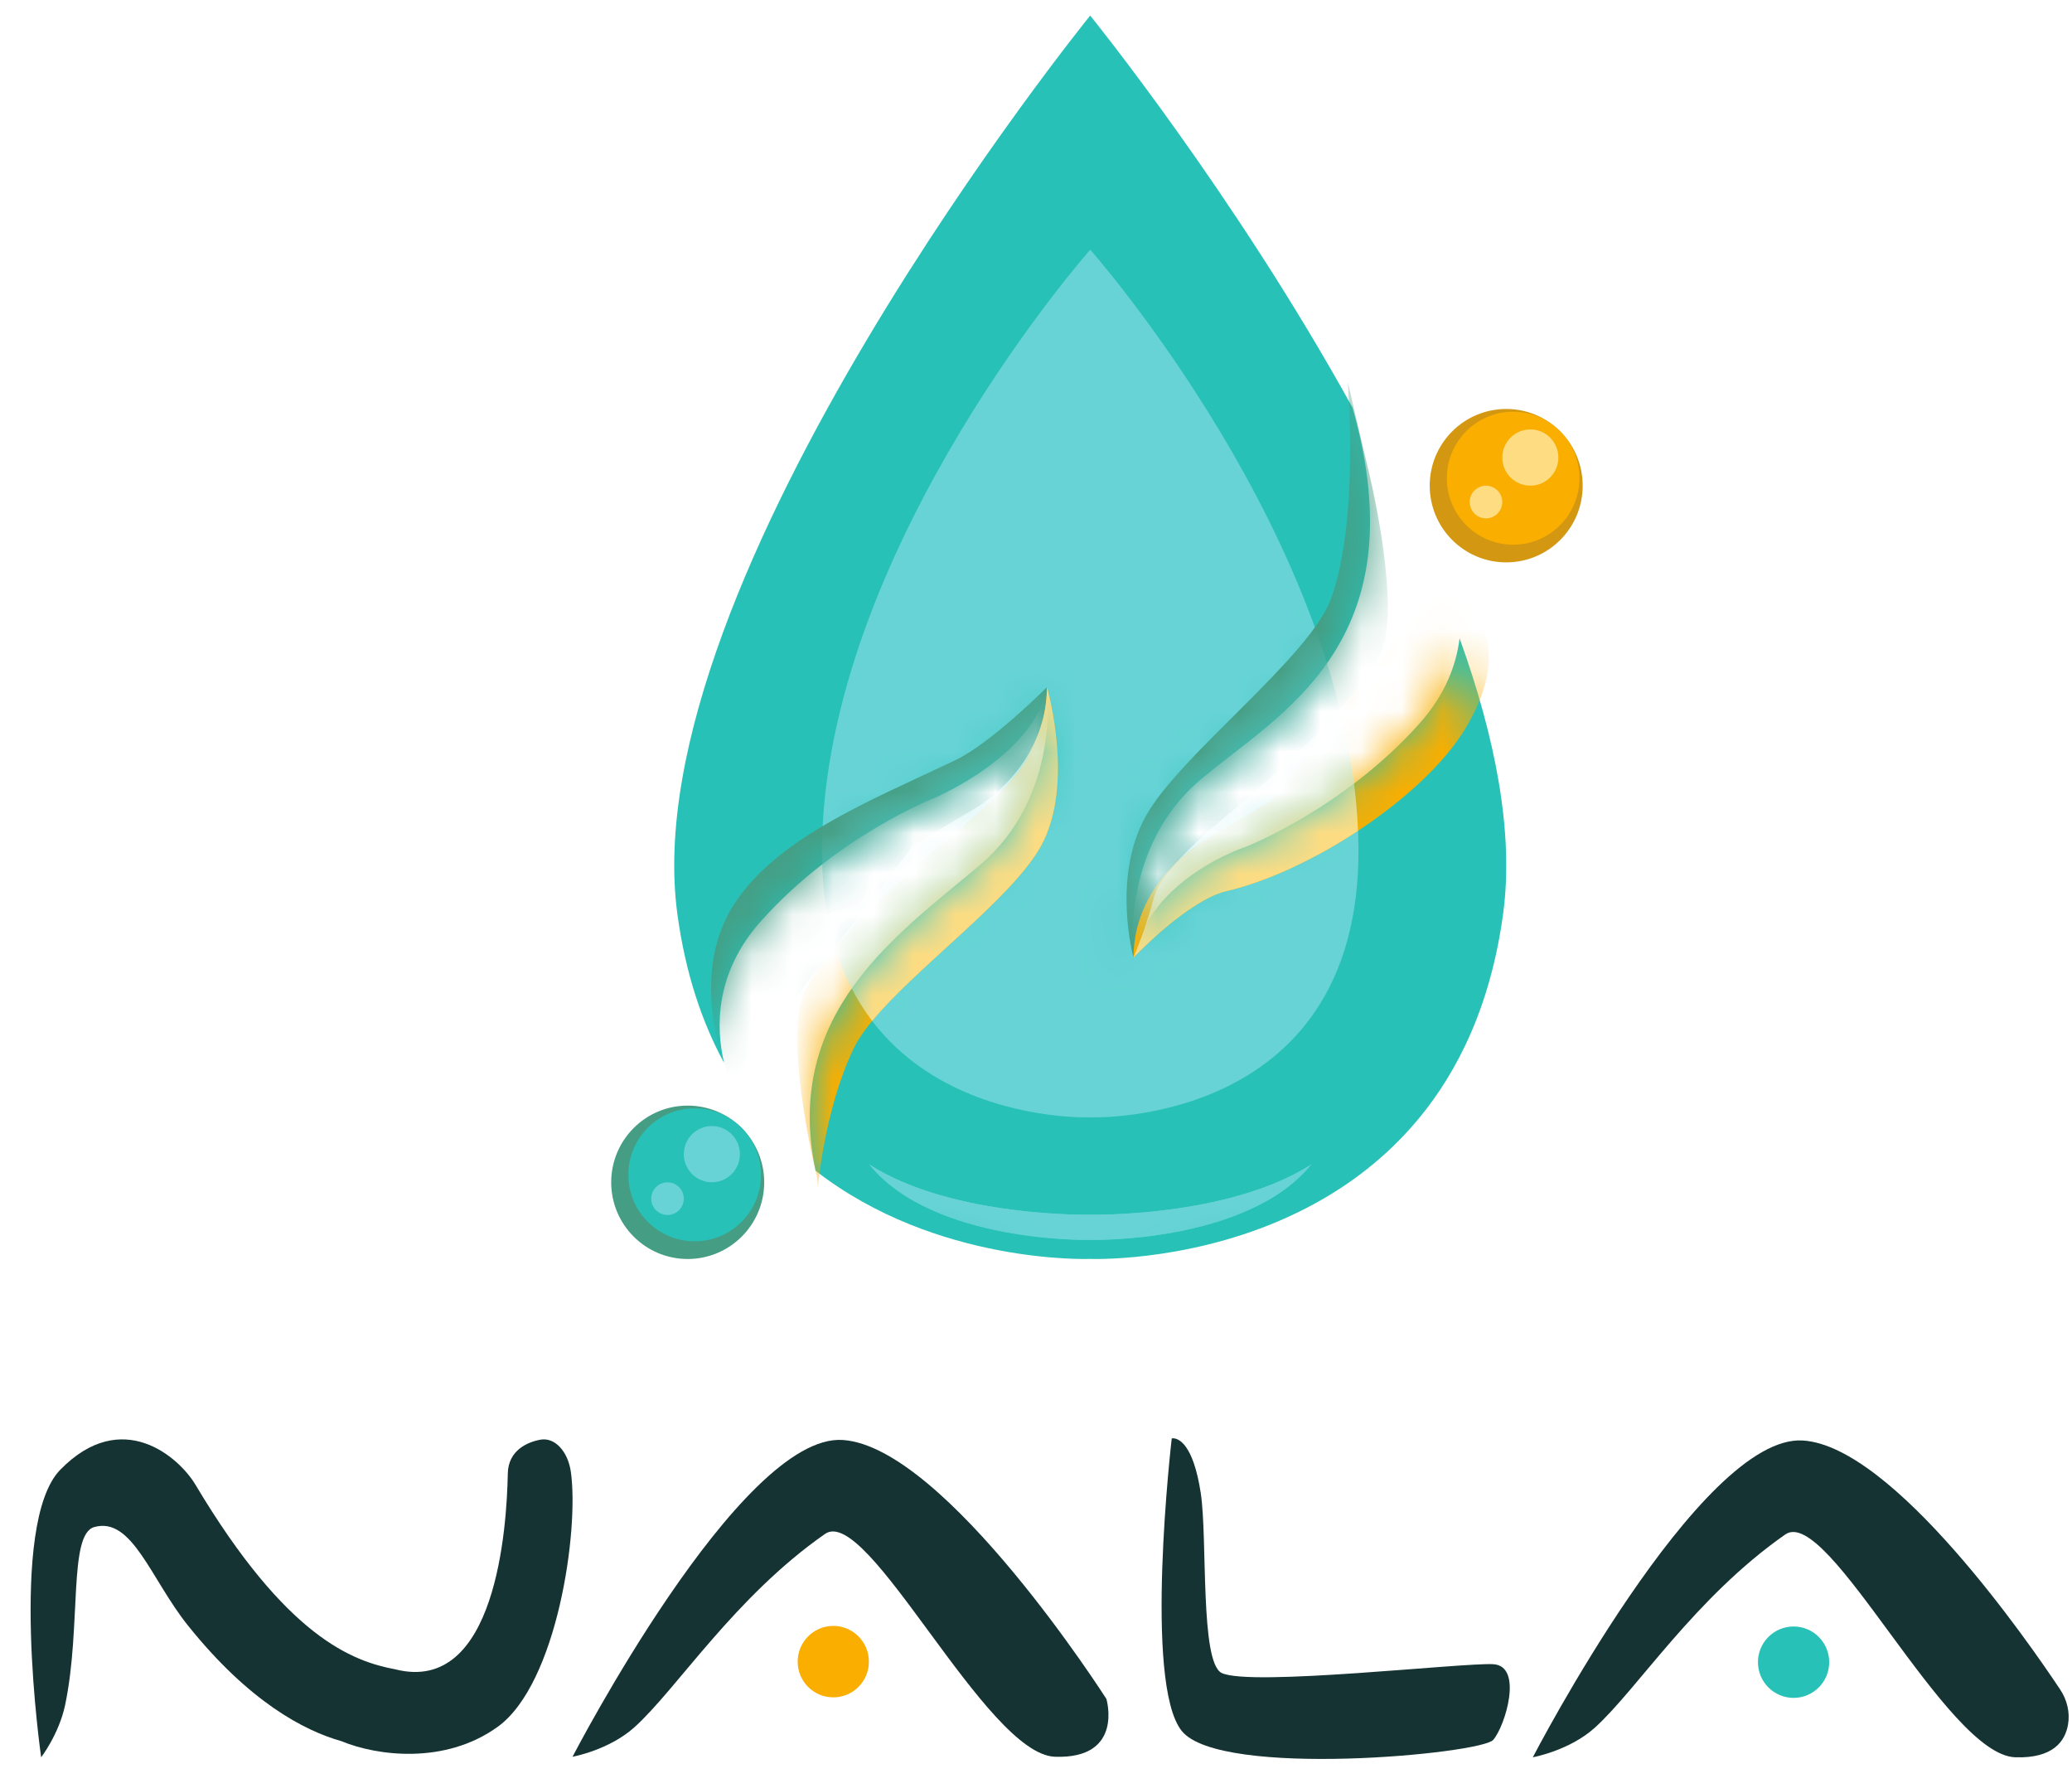
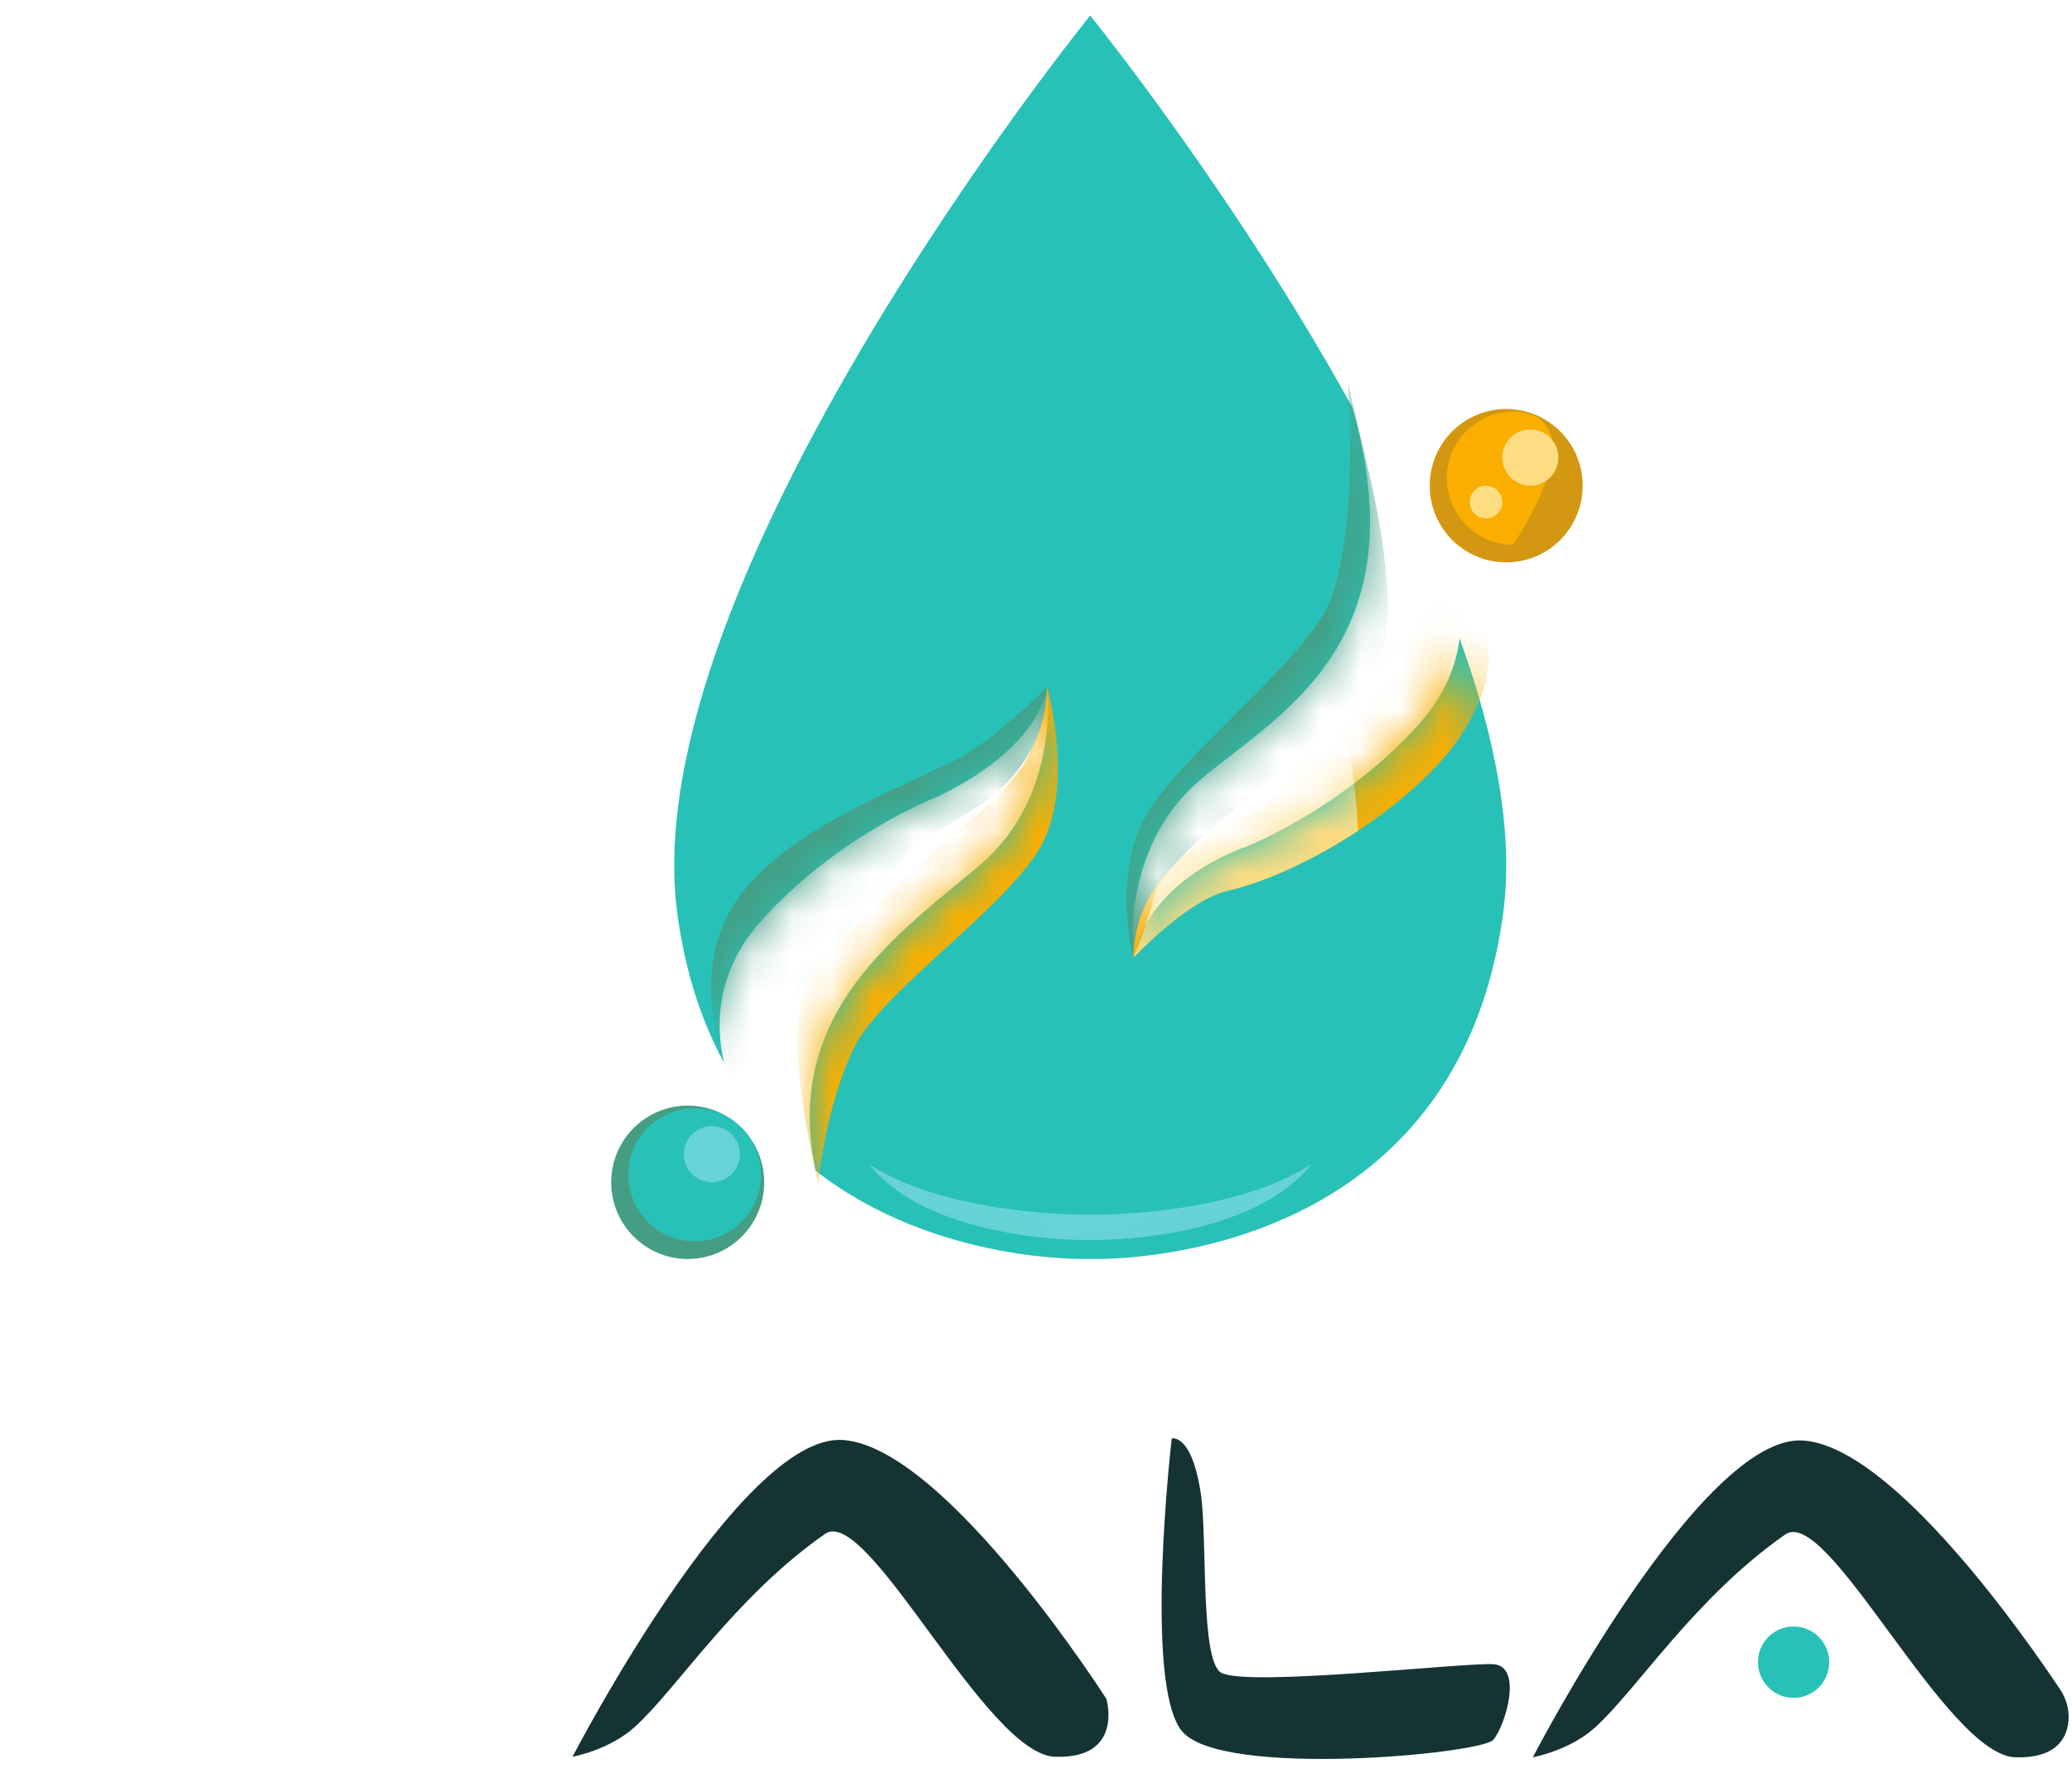
<svg xmlns="http://www.w3.org/2000/svg" width="51" height="44" viewBox="0 0 51 44" fill="none">
  <g id="NALA Logo Vector 1" clip-path="url(#clip0_111_5630)">
    <g id="Layer_1-2">
      <g id="Group">
-         <path id="Vector" d="M14.05 36.217C13.977 35.715 13.655 35.369 13.306 35.43C12.999 35.484 12.509 35.683 12.499 36.264C12.475 37.585 12.21 41.71 9.733 41.083C8.674 40.884 7.053 40.295 4.811 36.539C4.41 35.866 3.005 34.615 1.484 36.17C0.186 37.498 1.013 43.247 1.013 43.247C1.013 43.247 1.452 42.677 1.603 41.96C2.007 40.038 1.676 37.762 2.32 37.581C3.255 37.318 3.71 38.863 4.632 40.011C6.127 41.875 7.479 42.59 8.408 42.852C9.277 43.212 10.957 43.434 12.254 42.494C13.713 41.437 14.258 37.665 14.05 36.216V36.217Z" fill="#163334" />
        <path id="Vector_2" d="M28.841 35.4C28.841 35.4 28.139 41.432 29.09 42.602C30.041 43.772 36.459 43.165 36.755 42.818C37.052 42.471 37.498 40.999 36.755 40.956C36.013 40.913 30.775 41.514 30.07 41.172C29.533 40.911 29.725 37.857 29.555 36.742C29.367 35.517 28.999 35.401 28.88 35.397C28.855 35.396 28.841 35.4 28.841 35.4Z" fill="#163334" />
        <path id="Vector_3" d="M44.147 41.785C44.631 41.785 45.024 41.392 45.024 40.906C45.024 40.421 44.631 40.028 44.147 40.028C43.663 40.028 43.27 40.421 43.27 40.906C43.27 41.392 43.663 41.785 44.147 41.785Z" fill="#28C1B7" />
        <path id="Vector_4" d="M35.926 15.711C35.844 16.366 35.573 17.095 34.941 17.804C33.069 19.903 30.663 20.841 30.663 20.841C30.663 20.841 28.301 21.601 27.899 23.566C27.899 23.566 27.543 20.886 29.548 19.189C31.456 17.574 34.941 15.86 33.291 10.032C30.375 4.75 26.834 0.383 26.834 0.383C26.834 0.383 15.557 14.293 16.673 22.495C16.87 23.951 17.279 25.157 17.822 26.156C17.621 25.3 17.586 23.953 18.727 22.673C20.599 20.573 23.006 19.635 23.006 19.635C23.006 19.635 25.47 18.593 25.77 16.91C25.77 16.91 26.126 19.59 24.121 21.288C22.142 22.963 19.252 24.899 20.075 28.812C23.054 31.132 26.835 30.982 26.835 30.982C26.835 30.982 35.793 31.339 36.997 22.494C37.271 20.48 36.797 18.122 35.927 15.711H35.926Z" fill="#28C1B7" />
        <g id="Clip path group">
          <mask id="mask0_111_5630" style="mask-type:luminance" maskUnits="userSpaceOnUse" x="16" y="0" width="22" height="31">
            <g id="clippath">
              <path id="Vector_5" d="M35.926 15.711C35.844 16.366 35.573 17.095 34.941 17.804C33.069 19.903 30.663 20.841 30.663 20.841C30.663 20.841 28.301 21.601 27.899 23.566C27.899 23.566 27.543 20.886 29.548 19.189C31.456 17.574 34.941 15.86 33.291 10.032C30.375 4.75 26.834 0.383 26.834 0.383C26.834 0.383 15.557 14.293 16.673 22.495C16.87 23.951 17.279 25.157 17.822 26.156C17.621 25.3 17.586 23.953 18.727 22.673C20.599 20.573 23.006 19.635 23.006 19.635C23.006 19.635 25.44 18.637 25.77 16.91C25.77 16.91 26.126 19.59 24.121 21.288C22.142 22.963 19.252 24.899 20.075 28.812C23.054 31.132 26.835 30.982 26.835 30.982C26.835 30.982 35.793 31.339 36.997 22.494C37.271 20.48 36.797 18.122 35.927 15.711H35.926Z" fill="white" />
            </g>
          </mask>
          <g mask="url(#mask0_111_5630)">
            <g id="Group_2">
              <g id="Group_3">
-                 <path id="Vector_6" d="M33.43 20.529C33.163 13.293 26.835 6.145 26.835 6.145C26.835 6.145 20.506 13.293 20.239 20.529C19.971 27.766 26.835 27.498 26.835 27.498C26.835 27.498 33.698 27.766 33.43 20.529Z" fill="#67D3D6" />
                <path id="Vector_7" d="M26.835 29.894C26.835 29.894 23.441 29.968 21.397 28.659C22.98 30.607 26.835 30.513 26.835 30.513C26.835 30.513 30.689 30.607 32.273 28.659C30.229 29.967 26.835 29.894 26.835 29.894Z" fill="#67D3D6" />
              </g>
            </g>
          </g>
        </g>
        <g id="Clip path group_2">
          <mask id="mask1_111_5630" style="mask-type:luminance" maskUnits="userSpaceOnUse" x="16" y="0" width="22" height="31">
            <g id="clippath-1">
              <path id="Vector_8" d="M35.926 15.711C35.844 16.366 35.573 17.095 34.941 17.804C33.069 19.903 30.663 20.841 30.663 20.841C30.663 20.841 28.301 21.601 27.899 23.566C27.899 23.566 27.543 20.886 29.548 19.189C31.456 17.574 34.941 15.86 33.291 10.032C30.375 4.75 26.834 0.383 26.834 0.383C26.834 0.383 15.557 14.293 16.673 22.495C16.87 23.951 17.279 25.157 17.822 26.156C17.621 25.3 17.586 23.953 18.727 22.673C20.599 20.573 23.006 19.635 23.006 19.635C23.006 19.635 25.44 18.637 25.77 16.91C25.77 16.91 26.126 19.59 24.121 21.288C22.142 22.963 19.252 24.899 20.075 28.812C23.054 31.132 26.835 30.982 26.835 30.982C26.835 30.982 35.793 31.339 36.997 22.494C37.271 20.48 36.797 18.122 35.927 15.711H35.926Z" fill="white" />
            </g>
          </mask>
          <g mask="url(#mask1_111_5630)">
            <g id="Group_4">
              <g id="Group_5">
                <path id="Vector_9" d="M26.835 29.894C26.835 29.894 23.441 29.968 21.397 28.659C22.98 30.607 26.835 30.513 26.835 30.513C26.835 30.513 30.689 30.607 32.273 28.659C30.229 29.967 26.835 29.894 26.835 29.894Z" fill="#67D3D6" />
                <path id="Vector_10" d="M25.77 16.91C25.77 16.91 26.465 19.307 25.619 20.826C24.772 22.345 21.683 24.402 21.013 25.8C20.271 27.348 20.132 29.255 20.132 29.255L20.11 28.971C20.11 28.971 19.364 25.979 19.721 24.639C20.078 23.298 23.643 20.395 23.643 20.395C23.643 20.395 25.203 19.144 25.381 18.429C25.559 17.715 25.77 16.91 25.77 16.91Z" fill="#F9AE00" />
                <path id="Vector_11" d="M25.77 16.91C25.77 16.91 24.401 18.288 23.509 18.712C21.427 19.701 19.036 20.648 18.012 22.346C16.989 24.043 17.823 26.156 17.823 26.156L17.967 26.639L22.484 20.797L23.999 19.895C23.999 19.895 25.758 18.921 25.77 16.91Z" fill="#459E84" />
                <path id="Vector_12" d="M27.9 23.566C27.9 23.566 27.357 21.601 28.204 20.082C29.05 18.563 32.254 16.172 32.771 14.711C33.463 12.756 33.174 9.405 33.174 9.405L33.674 11.539C33.674 11.539 34.42 14.532 34.063 15.872C33.706 17.212 30.141 20.116 30.141 20.116C30.141 20.116 28.581 21.367 28.403 22.081C28.225 22.796 27.9 23.566 27.9 23.566Z" fill="#459E84" />
                <path id="Vector_13" d="M27.9 23.566C27.9 23.566 29.233 22.153 30.194 21.928C32.253 21.447 35.046 19.624 36.07 17.927C37.094 16.229 36.44 15.382 36.44 15.382L35.817 13.872L31.3 19.713L29.784 20.615C29.784 20.615 27.912 21.556 27.899 23.566H27.9Z" fill="#F9AE00" />
-                 <path id="Vector_14" d="M25.619 20.827C26.465 19.308 25.77 16.911 25.77 16.911C25.766 17.522 25.601 18.037 25.373 18.458C25.162 19.177 23.643 20.395 23.643 20.395C23.643 20.395 21.721 21.96 20.559 23.323C20.777 24.039 21.093 24.633 21.468 25.125C22.567 23.793 24.901 22.116 25.619 20.827H25.619Z" fill="#FEDC81" />
                <path id="Vector_15" d="M31.3 19.714L29.784 20.616C29.784 20.616 29.385 20.816 28.954 21.23C28.687 21.529 28.464 21.837 28.403 22.082C28.224 22.797 27.899 23.567 27.899 23.567C27.899 23.567 29.233 22.153 30.194 21.929C31.194 21.695 32.367 21.145 33.427 20.446C33.385 19.462 33.231 18.48 32.997 17.519L31.3 19.715V19.714Z" fill="#FEDC81" />
              </g>
            </g>
          </g>
        </g>
        <g id="Group_6">
          <path id="Vector_16" d="M16.927 30.984C17.967 30.984 18.81 30.139 18.81 29.097C18.81 28.055 17.967 27.209 16.927 27.209C15.887 27.209 15.044 28.055 15.044 29.097C15.044 30.139 15.887 30.984 16.927 30.984Z" fill="#459E84" />
          <path id="Vector_17" d="M17.099 30.548C18 30.548 18.731 29.816 18.731 28.912C18.731 28.008 18 27.276 17.099 27.276C16.197 27.276 15.466 28.008 15.466 28.912C15.466 29.816 16.197 30.548 17.099 30.548Z" fill="#28C1B7" />
          <path id="Vector_18" d="M17.522 29.096C17.903 29.096 18.212 28.786 18.212 28.404C18.212 28.022 17.903 27.712 17.522 27.712C17.141 27.712 16.831 28.022 16.831 28.404C16.831 28.786 17.141 29.096 17.522 29.096Z" fill="#67D3D6" />
-           <path id="Vector_19" d="M16.43 29.901C16.651 29.901 16.831 29.721 16.831 29.499C16.831 29.277 16.651 29.097 16.43 29.097C16.209 29.097 16.029 29.277 16.029 29.499C16.029 29.721 16.209 29.901 16.43 29.901Z" fill="#67D3D6" />
        </g>
        <g id="Group_7">
          <path id="Vector_20" d="M37.074 13.84C38.114 13.84 38.956 12.995 38.956 11.952C38.956 10.91 38.114 10.065 37.074 10.065C36.034 10.065 35.191 10.91 35.191 11.952C35.191 12.995 36.034 13.84 37.074 13.84Z" fill="#D39711" />
-           <path id="Vector_21" d="M37.245 13.405C38.146 13.405 38.877 12.672 38.877 11.768C38.877 10.864 38.146 10.132 37.245 10.132C36.343 10.132 35.612 10.864 35.612 11.768C35.612 12.672 36.343 13.405 37.245 13.405Z" fill="#F9AE00" />
+           <path id="Vector_21" d="M37.245 13.405C38.877 10.864 38.146 10.132 37.245 10.132C36.343 10.132 35.612 10.864 35.612 11.768C35.612 12.672 36.343 13.405 37.245 13.405Z" fill="#F9AE00" />
          <path id="Vector_22" d="M37.668 11.952C38.049 11.952 38.358 11.642 38.358 11.26C38.358 10.878 38.049 10.568 37.668 10.568C37.286 10.568 36.977 10.878 36.977 11.26C36.977 11.642 37.286 11.952 37.668 11.952Z" fill="#FEDC81" />
          <path id="Vector_23" d="M36.576 12.757C36.797 12.757 36.977 12.577 36.977 12.355C36.977 12.133 36.797 11.953 36.576 11.953C36.354 11.953 36.175 12.133 36.175 12.355C36.175 12.577 36.354 12.757 36.576 12.757Z" fill="#FEDC81" />
        </g>
        <path id="Vector_24" d="M37.728 43.248C37.728 43.248 41.852 35.281 44.381 35.451C46.609 35.601 49.946 40.432 50.71 41.581C50.88 41.836 50.955 42.147 50.901 42.448C50.831 42.845 50.542 43.278 49.604 43.247C47.9 43.19 44.995 37.029 43.943 37.763C41.716 39.317 40.298 41.576 39.257 42.517C38.628 43.085 37.728 43.247 37.728 43.247V43.248Z" fill="#163334" />
-         <path id="Vector_25" d="M20.511 41.772C20.995 41.772 21.387 41.379 21.387 40.893C21.387 40.408 20.995 40.014 20.511 40.014C20.026 40.014 19.634 40.408 19.634 40.893C19.634 41.379 20.026 41.772 20.511 41.772Z" fill="#F9AE00" />
        <path id="Vector_26" d="M14.092 43.234C14.092 43.234 18.216 35.267 20.745 35.438C23.275 35.608 27.233 41.811 27.233 41.811C27.233 41.811 27.672 43.291 25.968 43.234C24.264 43.177 21.36 37.015 20.307 37.75C18.08 39.304 16.662 41.563 15.621 42.503C14.992 43.072 14.092 43.234 14.092 43.234V43.234Z" fill="#163334" />
      </g>
    </g>
  </g>
  <defs>
    <clipPath id="clip0_111_5630">
      <rect width="50.165" height="42.904" fill="white" transform="translate(0.752 0.383)" />
    </clipPath>
  </defs>
</svg>